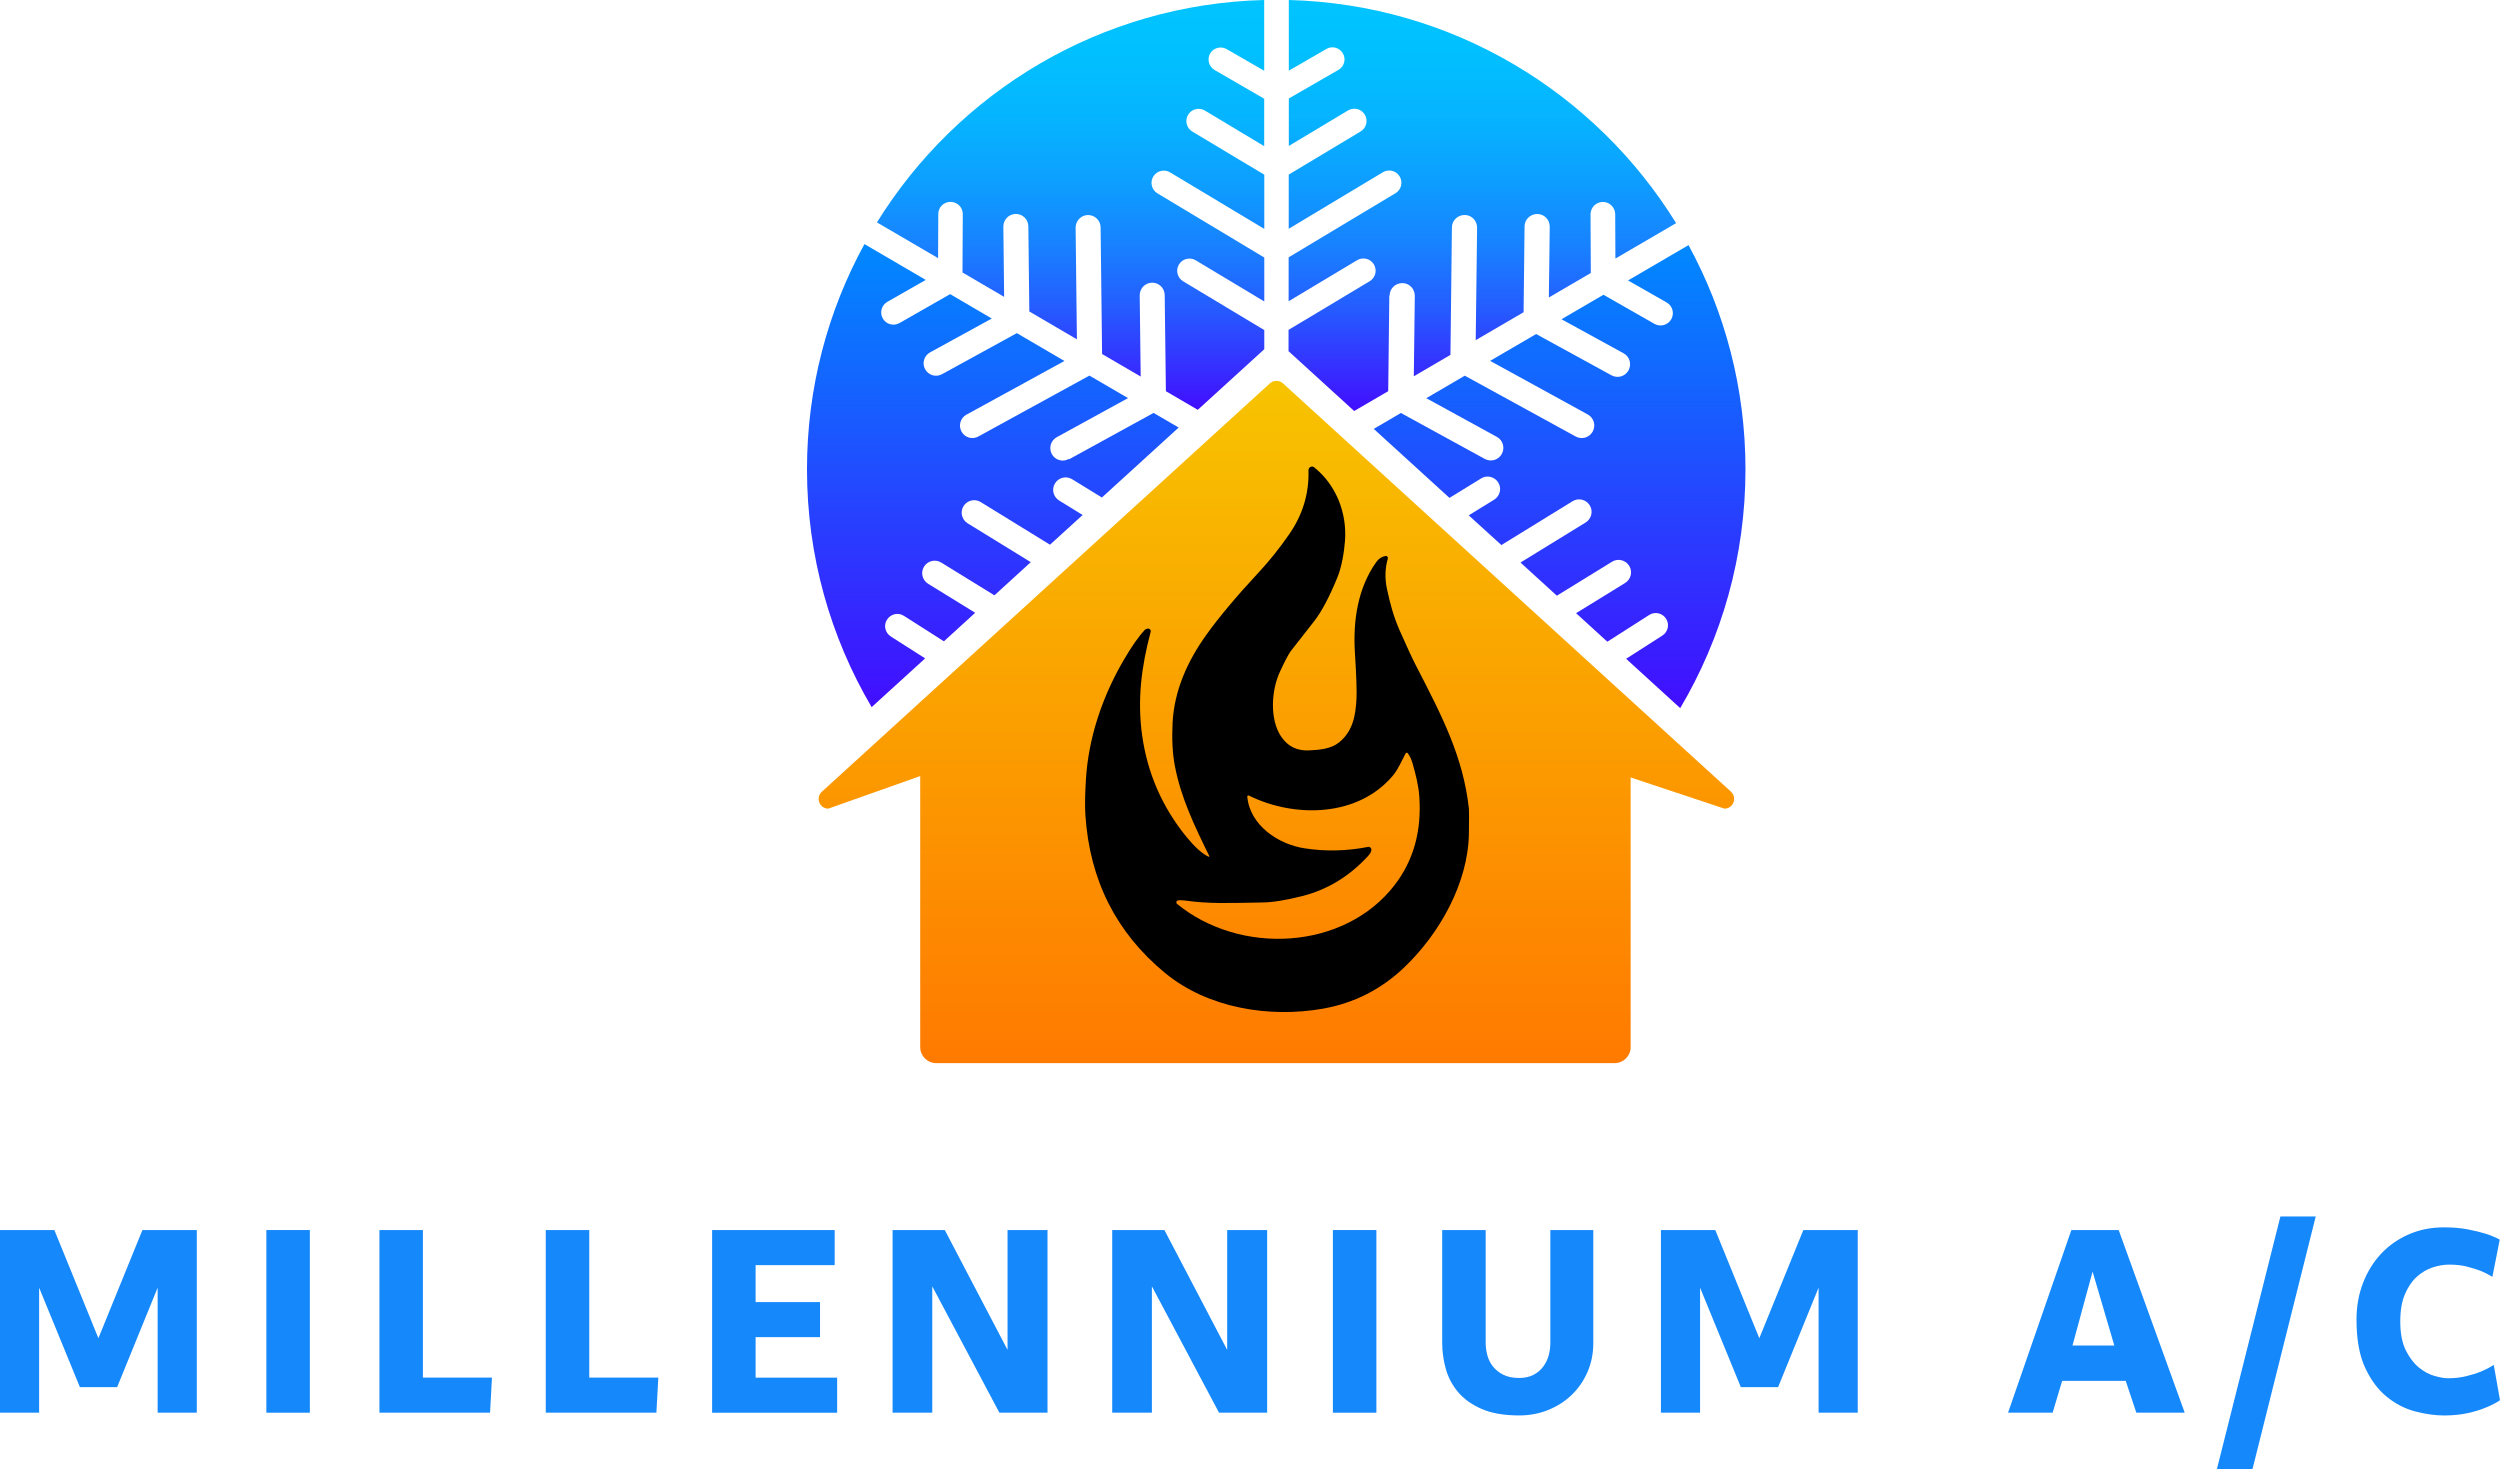
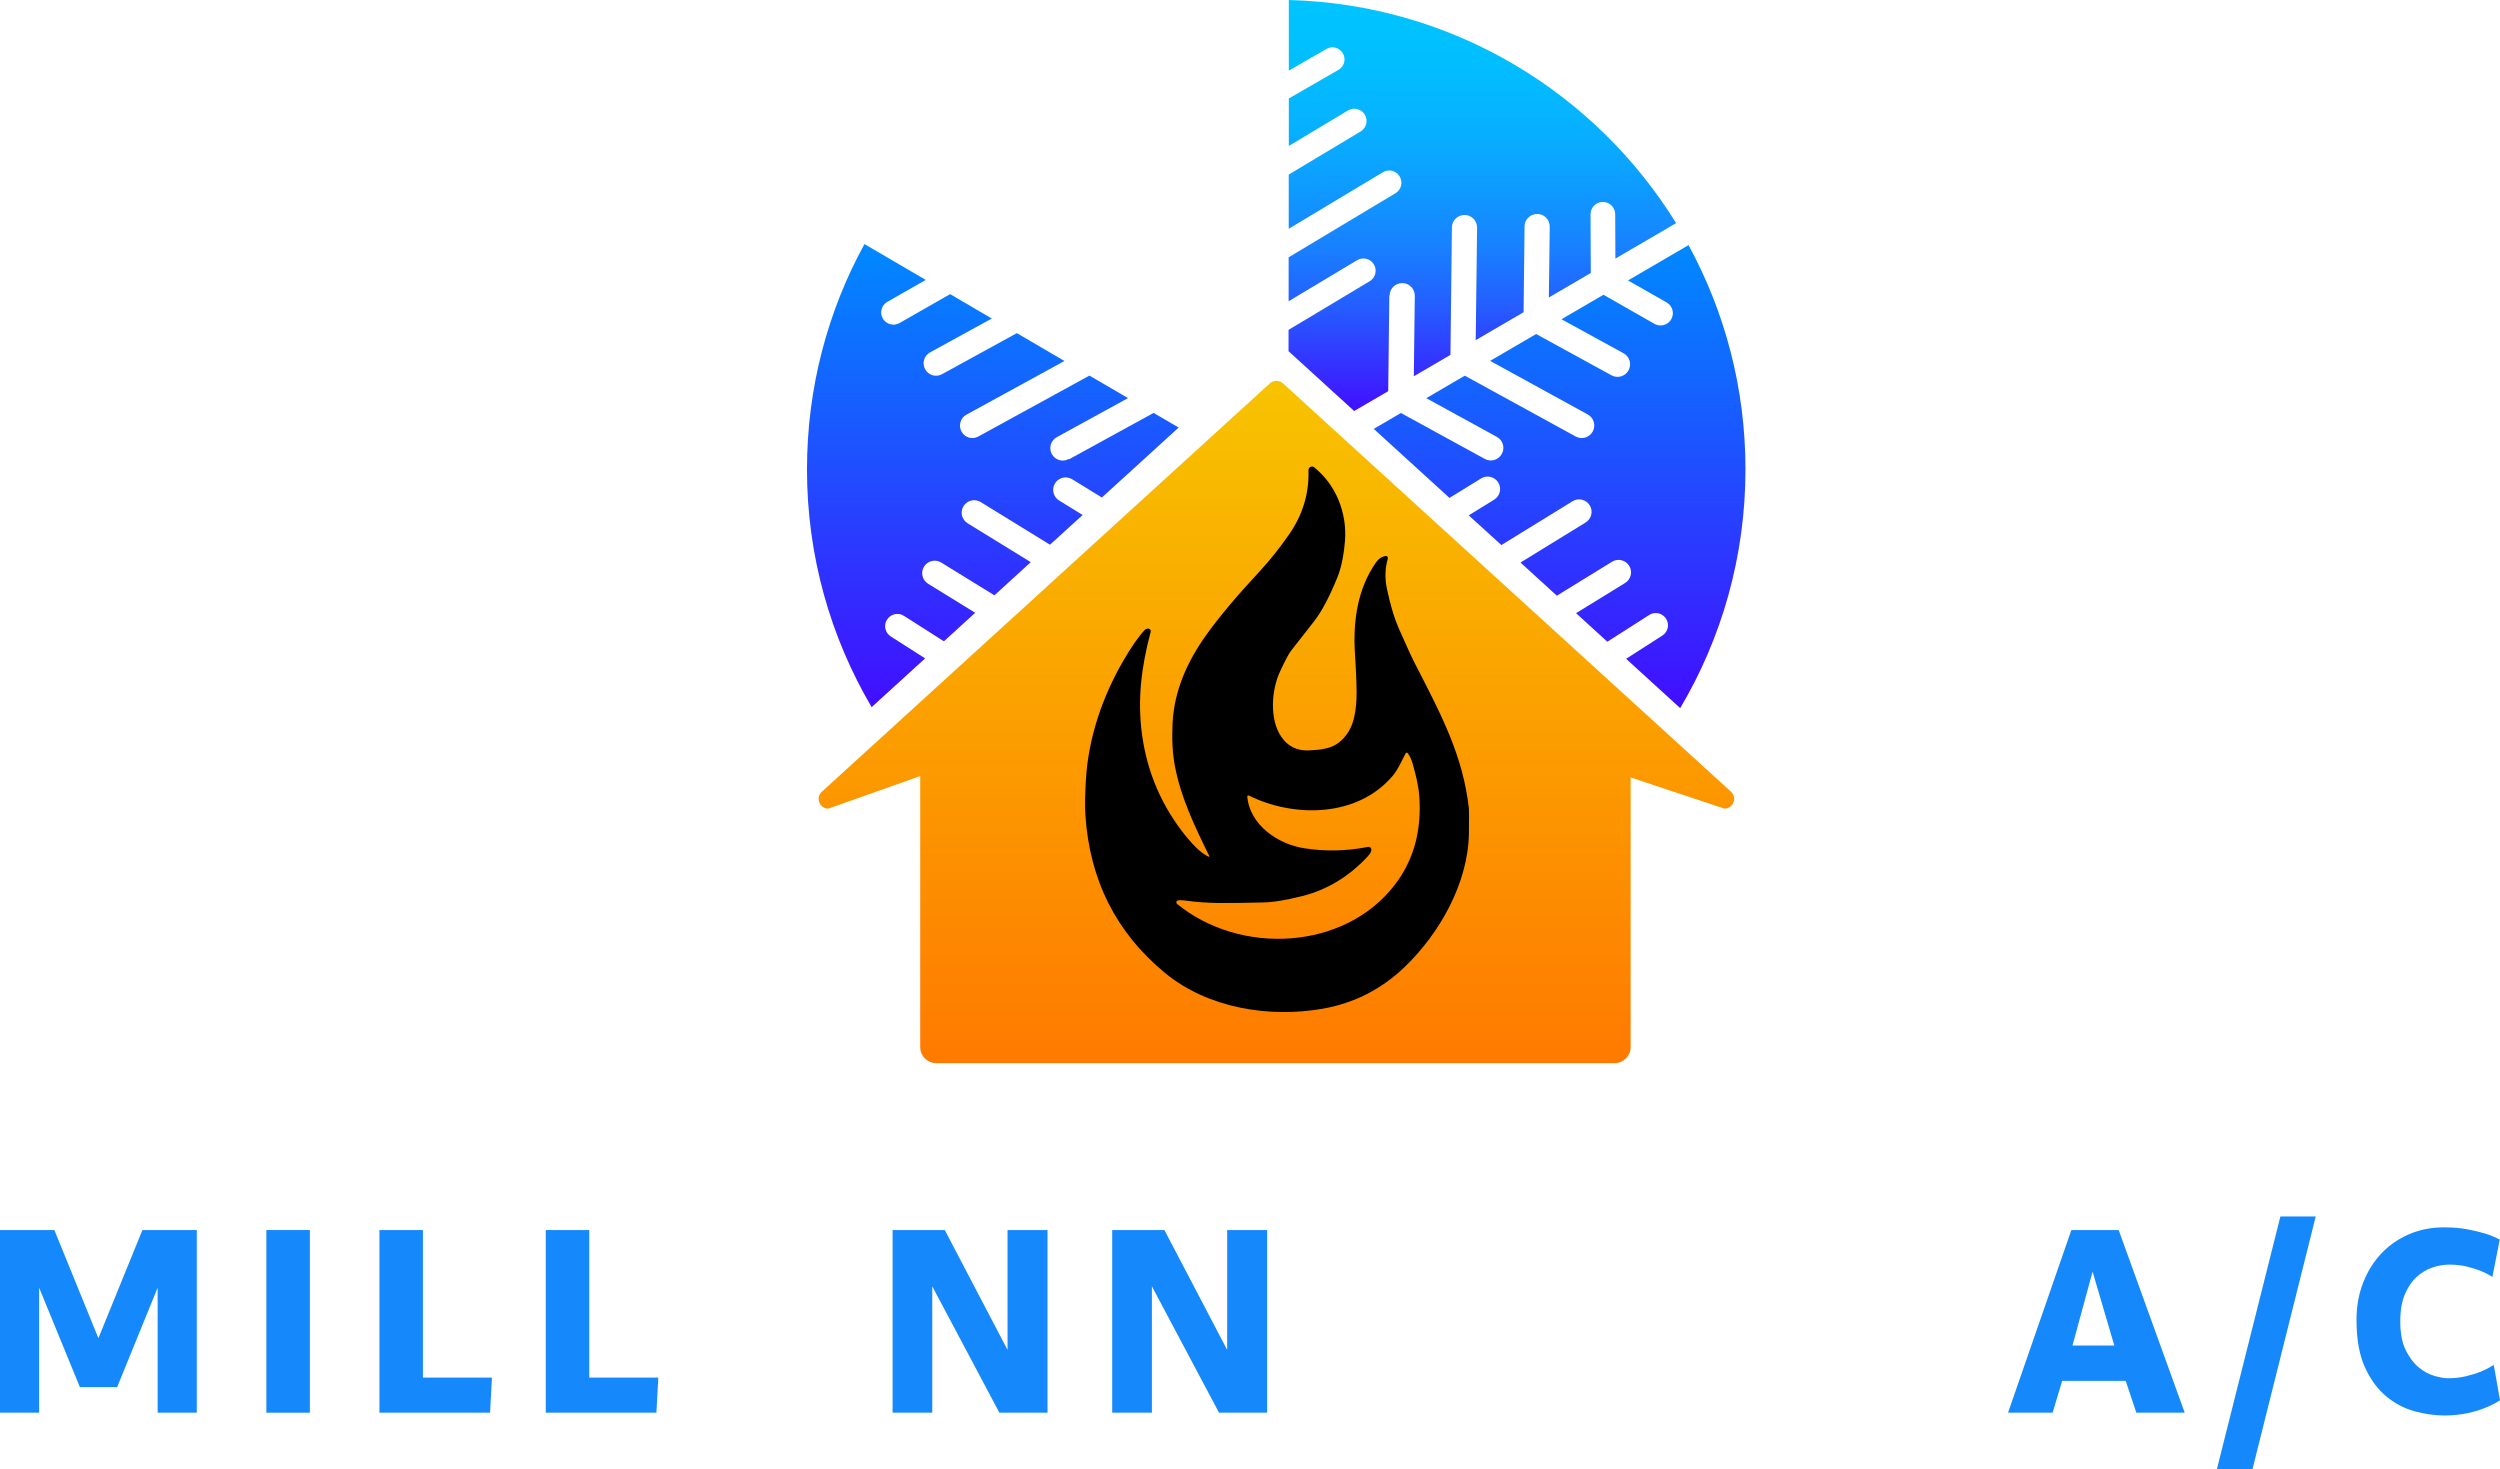
<svg xmlns="http://www.w3.org/2000/svg" id="Layer_1" width="1048.56" height="616.34" viewBox="0 0 1048.56 616.34">
  <defs>
    <linearGradient id="linear-gradient" x1="535.36" y1="170.1" x2="535.36" y2="456.26" gradientTransform="translate(0 616) scale(1 -1)" gradientUnits="userSpaceOnUse">
      <stop offset="0" stop-color="#ff7a00" />
      <stop offset="1" stop-color="#f7c300" />
    </linearGradient>
    <linearGradient id="linear-gradient-2" x1="449.01" y1="616" x2="449.01" y2="444.11" gradientTransform="translate(0 616) scale(1 -1)" gradientUnits="userSpaceOnUse">
      <stop offset="0" stop-color="#00c4ff" />
      <stop offset=".15" stop-color="#01bfff" />
      <stop offset=".3" stop-color="#06b3ff" />
      <stop offset=".45" stop-color="#0d9eff" />
      <stop offset=".6" stop-color="#1881ff" />
      <stop offset=".75" stop-color="#255cff" />
      <stop offset=".9" stop-color="#362eff" />
      <stop offset="1" stop-color="#420eff" />
    </linearGradient>
    <linearGradient id="linear-gradient-3" x1="621.72" y1="616" x2="621.72" y2="443.61" gradientTransform="translate(0 616) scale(1 -1)" gradientUnits="userSpaceOnUse">
      <stop offset="0" stop-color="#00c4ff" />
      <stop offset=".14" stop-color="#01bfff" />
      <stop offset=".29" stop-color="#06b3ff" />
      <stop offset=".44" stop-color="#0d9eff" />
      <stop offset=".6" stop-color="#1881ff" />
      <stop offset=".75" stop-color="#255cff" />
      <stop offset=".9" stop-color="#362eff" />
      <stop offset="1" stop-color="#420eff" />
    </linearGradient>
    <linearGradient id="linear-gradient-4" x1="416.42" y1="363.63" x2="416.42" y2="169.41" gradientTransform="translate(0 466) scale(1 -1)" gradientUnits="userSpaceOnUse">
      <stop offset="0" stop-color="#0089ff" />
      <stop offset="1" stop-color="#420eff" />
    </linearGradient>
    <linearGradient id="linear-gradient-5" x1="654.14" y1="363.24" x2="654.14" y2="168.99" gradientTransform="translate(0 466) scale(1 -1)" gradientUnits="userSpaceOnUse">
      <stop offset="0" stop-color="#0089ff" />
      <stop offset="1" stop-color="#420eff" />
    </linearGradient>
  </defs>
  <path d="M726,332.04l-187.88-171.24c-1.57-1.41-3.93-1.41-5.51,0l-187.92,171.28c-2.73,2.48-.99,7.08,2.73,7.08l38.54-13.66v113.69c0,3.68,2.98,6.71,6.71,6.71h284.55c3.68,0,6.71-2.98,6.71-6.71v-113.11l39.33,13.08c3.73,0,5.51-4.6,2.73-7.12h0Z" style="fill:url(#linear-gradient);" />
  <path d="M507.24,359.12c-6.33-12.88-11.92-24.55-14.45-37.76-.99-5.13-1.32-11.14-.99-18.01.66-13.62,6.21-25.96,14.08-36.97,5.42-7.58,12.83-16.4,22.23-26.5,4.31-4.64,8.49-9.85,12.59-15.77,5.71-8.2,8.4-17.18,8.11-26.91,0-1.24,1.41-1.99,2.4-1.2,9.15,7.37,13.79,19.04,12.92,30.8-.37,4.68-1.32,10.89-3.27,15.57-3.39,8.24-6.62,14.32-9.73,18.26-5.75,7.33-8.98,11.43-9.69,12.38-.87,1.16-2.4,3.97-4.51,8.53-3.73,7.91-4.51,20.25.5,27.53,2.77,4.02,6.58,5.88,11.51,5.67,4.68-.21,9.4-.66,12.75-3.39,5.63-4.6,6.87-10.97,7.25-18.13.17-3.27-.04-9.81-.66-19.54-.79-13,1.04-26.79,8.98-37.97.99-1.41,2.32-2.24,3.89-2.53.62-.08,1.12.5.95,1.08-1.2,4.1-1.32,8.45-.33,12.96,1.32,6.04,2.69,11.3,5.26,17.14,3.19,7.2,5.42,12.05,6.75,14.57,11.18,21.65,19.91,38.5,22.32,60.24.08.75.08,4.22,0,10.52-.37,20.74-12.25,41.77-26.91,55.85-9.77,9.4-21.28,15.24-34.49,17.55-22.23,3.89-48.07-.17-66.08-15.03-20.45-16.85-31.55-38.88-33.37-66.08-.25-3.64-.17-8.61.21-14.95,1.04-17.64,6.96-34.9,15.73-49.97,3.39-5.84,6.38-10.1,8.98-12.88.29-.29.66-.46,1.2-.54.83-.08,1.49.66,1.24,1.45-3.85,14.45-5.63,28.28-3.6,43.1,2.19,15.94,8.36,30.18,18.55,42.73,3.52,4.31,6.62,7.12,9.32,8.4.21.08.41-.12.33-.33M523.14,334.11c1.08,12.09,13.08,20.04,24.01,21.69,8.78,1.37,17.68,1.16,26.62-.58.79-.17,1.49.5,1.41,1.32-.08.75-.58,1.66-1.53,2.65-7.74,8.36-16.81,13.91-27.28,16.6-6.87,1.74-12.54,2.69-17.02,2.73-14.16.25-22.03.62-32.5-.83-1.04-.12-1.95-.17-2.73-.04-.7.08-.99,1.04-.41,1.49,26.46,21.65,70.13,19.46,91.21-7.91,7.99-10.35,11.43-22.81,10.35-37.39-.33-4.55-1.53-9.19-2.82-13.7-.5-1.7-1.16-3.11-1.99-4.22-.25-.29-.7-.29-.91.08-1.82,3.35-2.98,6.5-5.42,9.4-14.7,17.39-41.24,17.72-60.32,8.28-.33-.17-.7.08-.66.46v-.04h-.01Z" />
-   <path d="M367.75,93.24l25.71,15.03.08-18.51c0-2.86,2.32-5.13,5.18-5.09s5.13,2.32,5.09,5.18l-.12,24.43,17.47,10.23-.33-29.48c0-2.9,2.28-5.26,5.18-5.3s5.26,2.28,5.3,5.18l.41,35.73,19.96,11.68-.54-46.83c0-2.9,2.28-5.26,5.18-5.3,2.9,0,5.26,2.28,5.3,5.18l.62,53.12,16.19,9.44-.41-34.07c0-2.9,2.28-5.26,5.18-5.3s5.26,2.28,5.3,5.18l.5,40.33,13.37,7.82,27.9-25.42v-8.03l-34.03-20.45c-2.44-1.45-3.23-4.64-1.78-7.04,1.45-2.44,4.64-3.23,7.04-1.78l28.77,17.26v-18.42l-44.8-26.91c-2.44-1.45-3.23-4.64-1.78-7.04,1.45-2.44,4.64-3.23,7.04-1.78l39.54,23.72v-22.73l-30.18-18.09c-2.44-1.45-3.23-4.64-1.78-7.04,1.45-2.44,4.64-3.23,7.04-1.78l24.88,14.95v-19.91l-20.82-12.05c-2.4-1.41-3.23-4.47-1.86-6.91,1.41-2.4,4.47-3.23,6.91-1.86l15.77,9.11V0c-68.64,1.74-128.55,38.59-162.42,93.28h-.04v-.04h-.02Z" style="fill:url(#linear-gradient-2);" />
  <path d="M582.84,123.96c0-2.9,2.4-5.22,5.34-5.22s5.22,2.4,5.22,5.34l-.41,33.74,15.36-8.98.62-53.45c0-2.9,2.4-5.22,5.34-5.22s5.22,2.4,5.22,5.34l-.58,47.16,20.08-11.72.41-35.98c0-2.9,2.4-5.22,5.34-5.22s5.22,2.4,5.22,5.34l-.37,29.68,17.6-10.27-.12-24.59c0-2.86,2.28-5.18,5.13-5.22,2.86,0,5.18,2.28,5.22,5.13l.08,18.63,25.46-14.86C669.16,38.79,609.25,1.82,540.56,0v29.64l15.77-9.11c2.4-1.41,5.51-.58,6.91,1.86,1.41,2.4.58,5.51-1.86,6.91l-20.82,12.01v19.91l24.84-14.9c2.44-1.45,5.59-.66,7.04,1.78s.66,5.59-1.78,7.04l-30.14,18.09v22.73l39.5-23.72c2.44-1.45,5.59-.66,7.04,1.78s.66,5.59-1.78,7.04l-44.8,26.87v18.42l28.73-17.22c2.44-1.45,5.59-.66,7.04,1.78s.66,5.59-1.78,7.04l-34.03,20.41v8.94l27.53,25.09,14.28-8.32.46-40.04.12-.08h.01Z" style="fill:url(#linear-gradient-3);" />
  <path d="M448.24,192.52c-2.53,1.41-5.71.46-7.08-2.07s-.46-5.71,2.07-7.08l29.89-16.4-16.19-9.44-46.58,25.54c-2.53,1.41-5.71.46-7.08-2.07s-.46-5.71,2.07-7.08l41.11-22.52-19.96-11.68-31.38,17.22c-2.53,1.41-5.71.46-7.08-2.07-1.41-2.53-.46-5.71,2.07-7.08l25.88-14.2-17.47-10.23-21.24,12.13c-2.48,1.41-5.59.54-7-1.9s-.54-5.59,1.9-7l16.11-9.19-25.71-15.03c-15.36,28.03-24.1,60.24-24.1,94.48,0,36.39,9.89,70.47,27.12,99.74l22.44-20.45-14.41-9.19c-2.4-1.53-3.11-4.72-1.57-7.08,1.53-2.4,4.72-3.11,7.08-1.57l16.77,10.68,13.12-11.97-19.75-12.17c-2.44-1.53-3.23-4.72-1.7-7.2,1.53-2.44,4.72-3.23,7.2-1.7l22.32,13.75,15.24-13.91-26.5-16.31c-2.44-1.53-3.23-4.72-1.7-7.2,1.53-2.44,4.72-3.23,7.2-1.7l29.06,17.89,13.7-12.46-9.89-6.09c-2.44-1.53-3.23-4.72-1.7-7.2,1.53-2.44,4.72-3.23,7.2-1.7l12.46,7.66,32.21-29.35-10.52-6.13-35.4,19.42-.25-.08h.04Z" style="fill:url(#linear-gradient-4);" />
  <path d="M708.29,102.76l-25.46,14.86,16.19,9.23c2.48,1.41,3.35,4.55,1.95,7.04-1.41,2.48-4.55,3.35-7.04,1.95l-21.4-12.21-17.6,10.27,26.04,14.28c2.57,1.41,3.48,4.6,2.07,7.16s-4.6,3.48-7.16,2.07l-31.59-17.31-19.29,11.26,40.95,22.48c2.57,1.41,3.48,4.6,2.07,7.16-1.41,2.57-4.6,3.48-7.16,2.07l-46.49-25.5-16.15,9.44,29.6,16.23c2.57,1.41,3.48,4.6,2.07,7.16s-4.6,3.48-7.16,2.07l-35.15-19.25-11.39,6.67,31.76,28.94,13.25-8.16c2.44-1.53,5.67-.75,7.2,1.7,1.53,2.44.75,5.67-1.7,7.2l-10.68,6.58,13.7,12.46,29.85-18.38c2.44-1.53,5.67-.75,7.2,1.7,1.53,2.44.75,5.67-1.7,7.2l-27.33,16.81,15.24,13.91,23.14-14.24c2.44-1.53,5.67-.75,7.2,1.7,1.53,2.44.75,5.67-1.7,7.2l-20.58,12.67,13.12,11.97,17.55-11.22c2.4-1.53,5.55-.83,7.08,1.57s.83,5.55-1.57,7.08l-15.19,9.73,22.69,20.7c17.39-29.35,27.37-63.59,27.37-100.15,0-34.07-8.65-66.12-23.89-94.06h.08v-.04h.01Z" style="fill:url(#linear-gradient-5);" />
  <path d="M59.74,515.91h22.8v76.61h-16.42v-52.44l-16.99,41.72h-15.62l-17.1-41.72v52.44H0v-76.61h22.8l18.47,45.37,18.47-45.37Z" style="fill:#1588fb;" />
  <path d="M111.72,515.91h18.24v76.61h-18.24v-76.61Z" style="fill:#1588fb;" />
  <path d="M159.14,515.91h18.24v61.9h28.96l-.8,14.71h-46.4v-76.61Z" style="fill:#1588fb;" />
  <path d="M228.91,515.91h18.24v61.9h28.96l-.8,14.71h-46.4v-76.61Z" style="fill:#1588fb;" />
-   <path d="M343.94,560.83h-27.02v16.99h34.2v14.71h-52.44v-76.61h51.41v14.71h-33.17v15.5h27.02v14.71h0Z" style="fill:#1588fb;" />
  <path d="M374.37,515.91h21.89l26.33,50.27v-50.27h16.76v76.61h-20.18l-28.16-53.01v53.01h-16.64v-76.61Z" style="fill:#1588fb;" />
  <path d="M466.49,515.91h21.89l26.33,50.27v-50.27h16.76v76.61h-20.18l-28.16-53.01v53.01h-16.64v-76.61Z" style="fill:#1588fb;" />
-   <path d="M559.05,515.91h18.24v76.61h-18.24v-76.61Z" style="fill:#1588fb;" />
-   <path d="M668.26,563.34c0,4.33-.8,8.34-2.39,12.03-1.6,3.69-3.78,6.88-6.55,9.58-2.78,2.7-6.06,4.83-9.86,6.38-3.8,1.56-7.91,2.34-12.31,2.34-6.31,0-11.55-.91-15.73-2.74-4.18-1.82-7.49-4.2-9.92-7.12s-4.14-6.19-5.13-9.8-1.48-7.2-1.48-10.77v-47.31h18.24v47.31c0,1.67.23,3.38.68,5.13.46,1.75,1.23,3.33,2.34,4.73,1.1,1.41,2.55,2.56,4.33,3.48,1.78.91,4.01,1.37,6.67,1.37,2.35,0,4.37-.44,6.04-1.31s3.04-2.03,4.1-3.48c1.06-1.44,1.82-3.02,2.28-4.73s.68-3.44.68-5.19v-47.31h18.01v47.42h0Z" style="fill:#1588fb;" />
-   <path d="M756.38,515.91h22.8v76.61h-16.42v-52.44l-16.99,41.72h-15.62l-17.1-41.72v52.44h-16.42v-76.61h22.8l18.47,45.37,18.47-45.37h.01Z" style="fill:#1588fb;" />
  <path d="M891.59,579.18h-26.68l-3.99,13.34h-18.7l26.56-76.61h19.84l27.7,76.61h-20.29l-4.45-13.34h0ZM877.68,533.35l-8.44,31.01h17.56l-9.12-31.01Z" style="fill:#1588fb;" />
  <path d="M956.45,510.21h14.82l-26.56,106.13h-14.93l26.68-106.13h-.01Z" style="fill:#1588fb;" />
  <path d="M988.37,553.65c0-5.7.93-10.92,2.79-15.67s4.41-8.83,7.64-12.25,7.09-6.1,11.57-8.04,9.35-2.91,14.59-2.91c3.88,0,7.26.29,10.15.86s5.32,1.16,7.3,1.77c2.35.76,4.37,1.6,6.04,2.51l-3.08,15.62c-1.44-.91-3.08-1.75-4.9-2.51-1.6-.61-3.5-1.2-5.7-1.77-2.21-.57-4.71-.85-7.52-.85-2.28,0-4.62.4-7.01,1.2s-4.6,2.11-6.61,3.93-3.67,4.26-4.96,7.3-1.94,6.84-1.94,11.4c0,4.94.76,8.95,2.28,12.03s3.34,5.49,5.47,7.24,4.33,2.95,6.61,3.59c2.28.65,4.18.97,5.7.97,2.74,0,5.26-.29,7.58-.86s4.35-1.2,6.1-1.88c1.98-.84,3.8-1.79,5.47-2.85l2.62,14.82c-1.82,1.22-3.92,2.28-6.27,3.19-1.98.84-4.43,1.58-7.35,2.22-2.93.64-6.21.97-9.86.97s-7.85-.57-12.14-1.71-8.27-3.19-11.91-6.16c-3.65-2.96-6.67-7.03-9.06-12.2s-3.59-11.82-3.59-19.95h0Z" style="fill:#1588fb;" />
</svg>